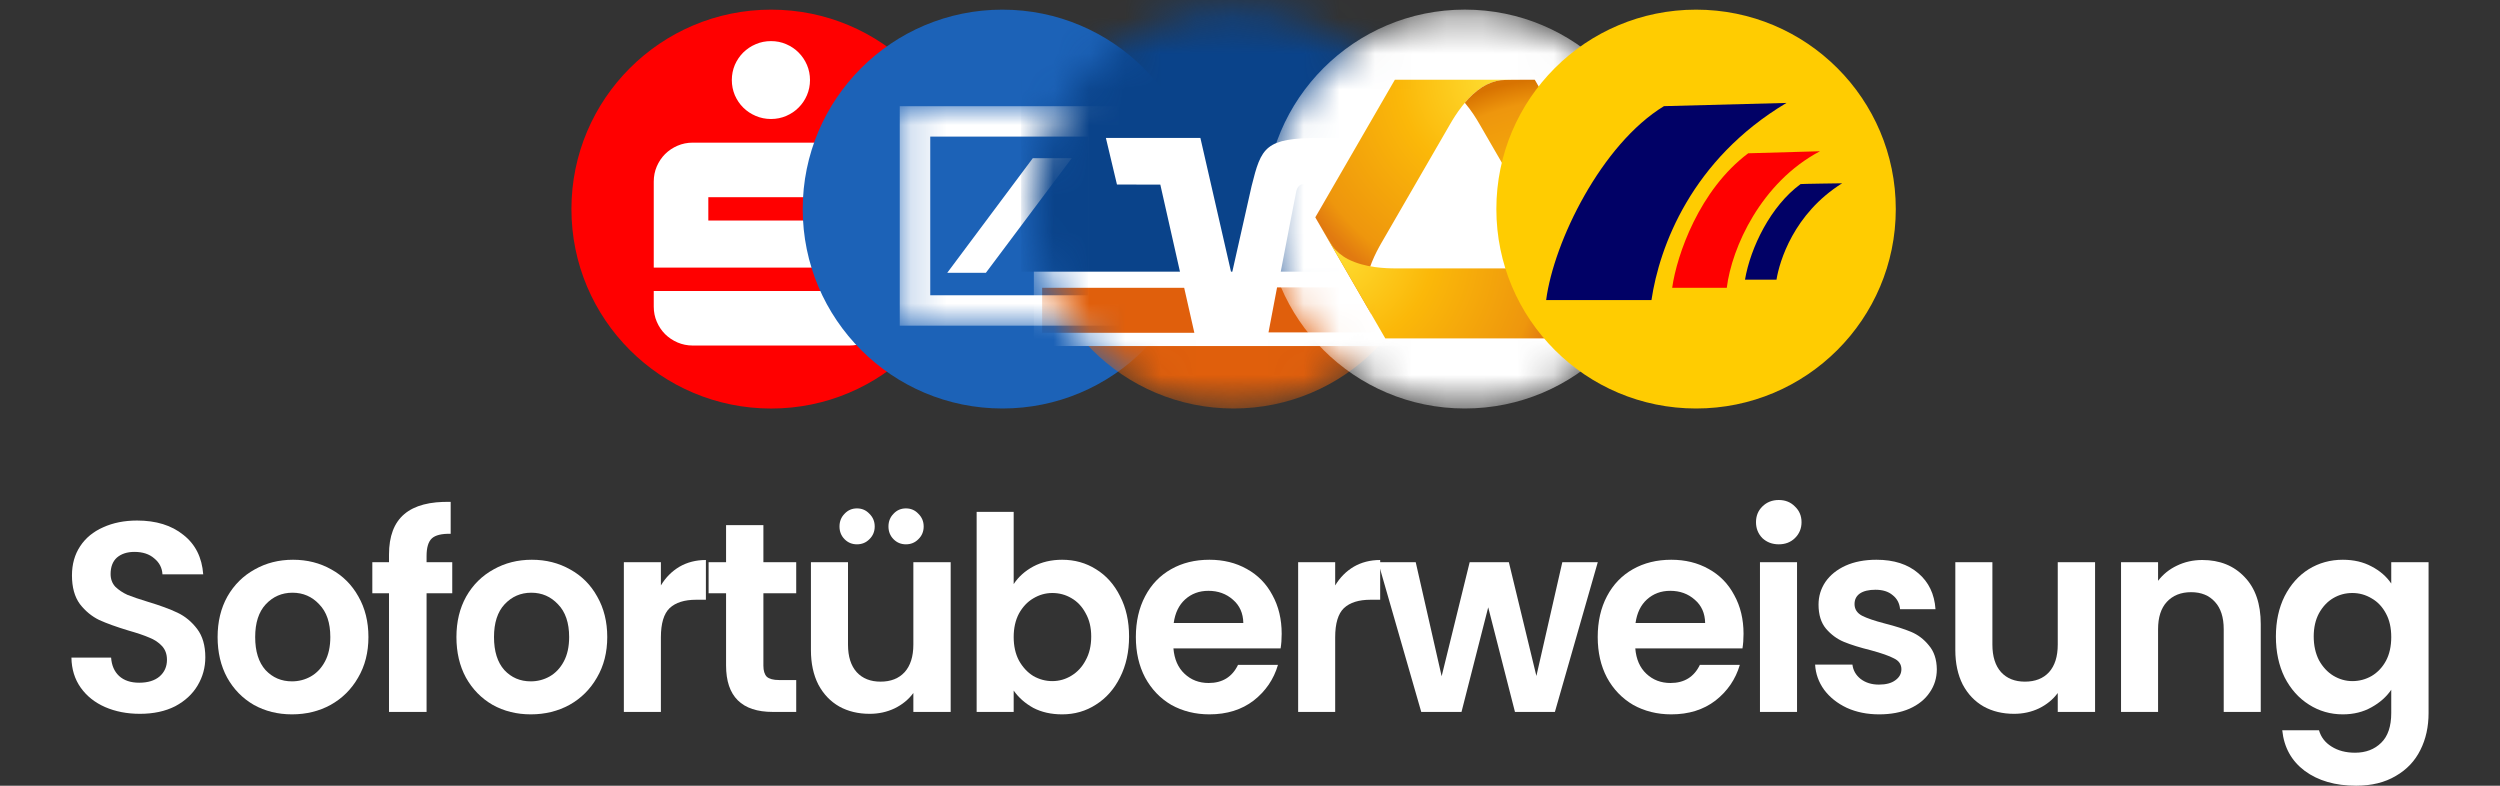
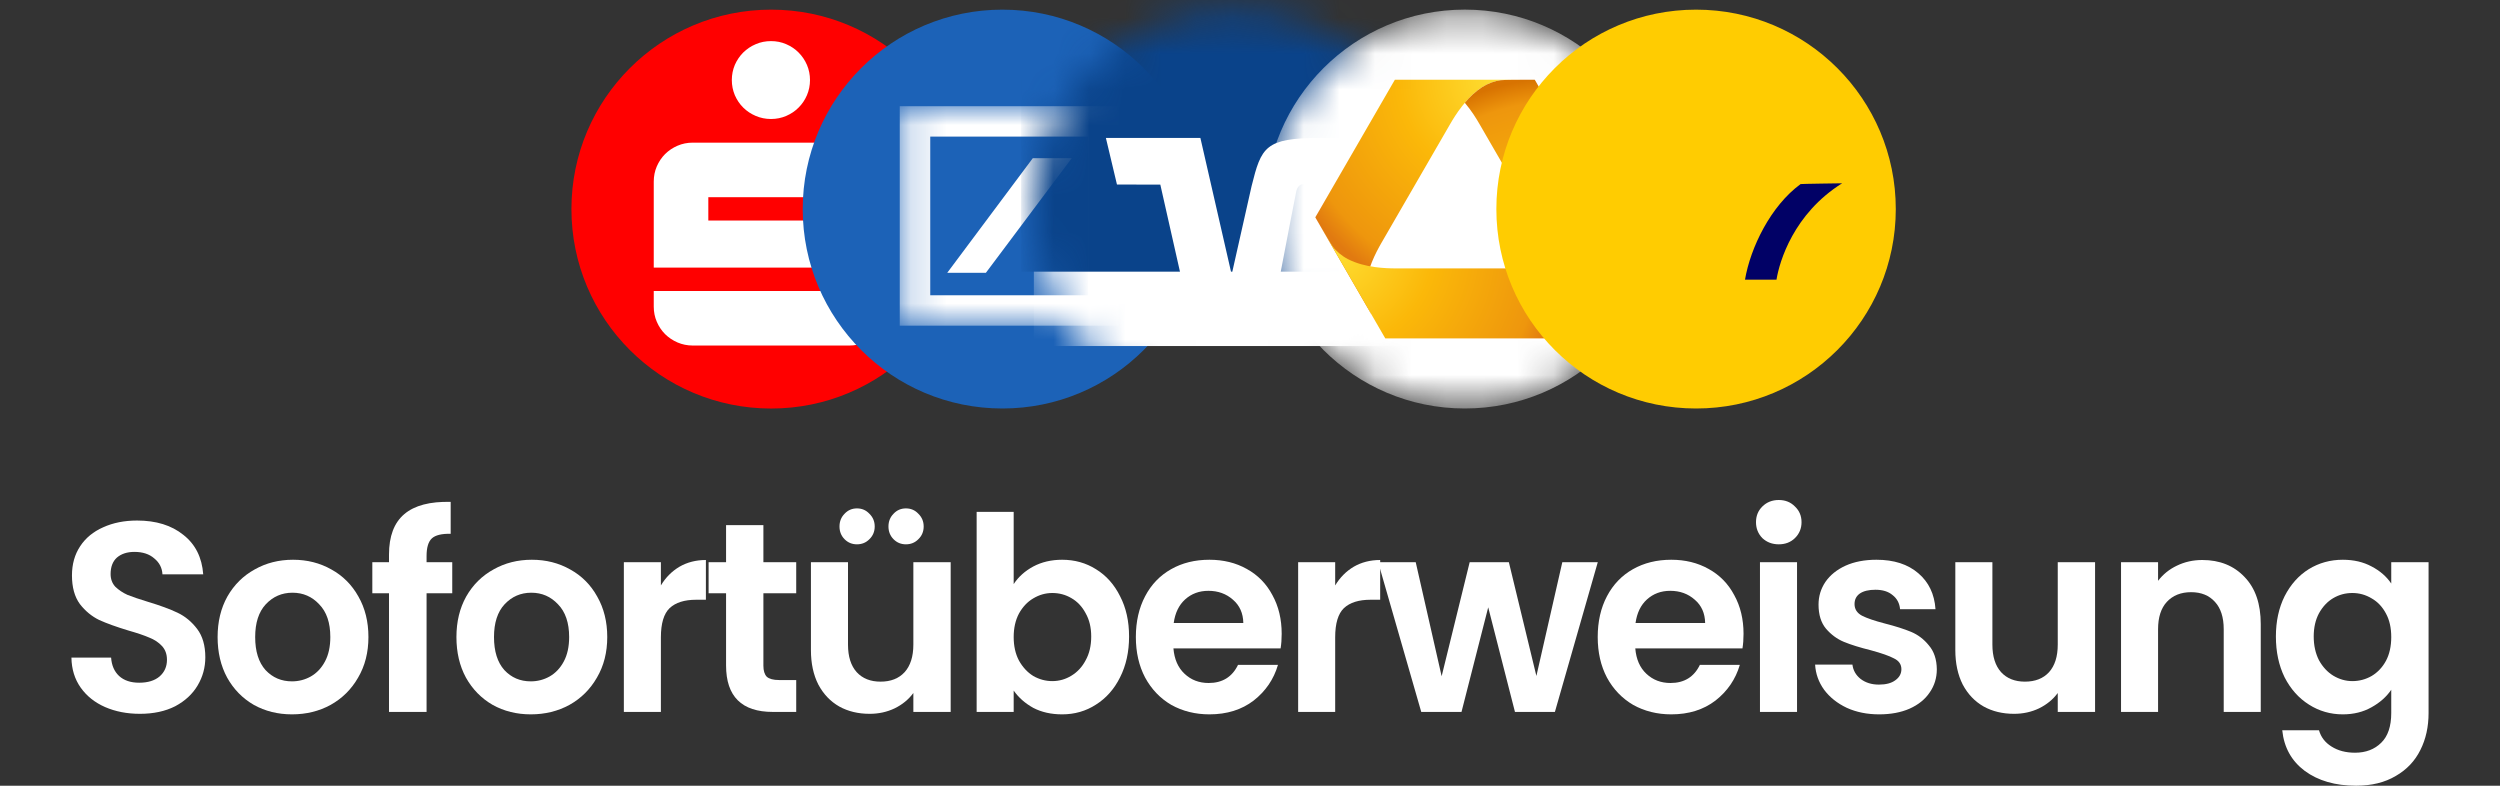
<svg xmlns="http://www.w3.org/2000/svg" width="70" height="22" viewBox="0 0 70 22" fill="none">
  <rect x="0" y="0" width="70" height="22" fill="#333333" stroke="none" />
  <path d="M21.592 11.439C24.68 11.439 27.184 8.938 27.184 5.854C27.184 2.77 24.68 0.27 21.592 0.27C18.504 0.27 16 2.77 16 5.854C16 8.938 18.504 11.439 21.592 11.439Z" fill="#FF0000" />
  <path d="M20.491 2.241C20.491 2.09 20.52 1.949 20.576 1.816C20.634 1.684 20.712 1.569 20.811 1.47C20.911 1.372 21.027 1.293 21.161 1.237C21.294 1.179 21.437 1.151 21.588 1.151C21.74 1.151 21.881 1.179 22.014 1.237C22.146 1.293 22.262 1.372 22.36 1.47C22.459 1.569 22.537 1.684 22.594 1.816C22.651 1.949 22.68 2.09 22.68 2.241C22.68 2.392 22.651 2.534 22.594 2.667C22.537 2.799 22.459 2.915 22.36 3.013C22.262 3.112 22.146 3.189 22.014 3.246C21.881 3.303 21.74 3.332 21.588 3.332C21.437 3.332 21.294 3.303 21.161 3.246C21.027 3.189 20.911 3.112 20.811 3.013C20.712 2.915 20.634 2.799 20.576 2.667C20.52 2.534 20.491 2.392 20.491 2.241ZM19.396 9.675C19.245 9.675 19.104 9.646 18.971 9.589C18.838 9.532 18.723 9.454 18.623 9.356C18.525 9.257 18.447 9.142 18.39 9.009C18.333 8.877 18.305 8.735 18.305 8.585V8.148H23.338V7.492H18.305V5.085C18.305 4.934 18.333 4.792 18.39 4.66C18.447 4.527 18.525 4.412 18.623 4.313C18.723 4.215 18.838 4.137 18.971 4.08C19.104 4.023 19.245 3.994 19.396 3.994H23.783C23.934 3.994 24.076 4.023 24.209 4.08C24.343 4.137 24.459 4.215 24.558 4.313C24.657 4.412 24.734 4.527 24.791 4.66C24.849 4.792 24.877 4.934 24.877 5.085V5.521H19.833V6.175H24.877V8.585C24.877 8.735 24.849 8.877 24.791 9.009C24.734 9.142 24.657 9.257 24.558 9.356C24.459 9.454 24.343 9.532 24.209 9.589C24.076 9.646 23.934 9.675 23.783 9.675H19.396Z" fill="white" />
  <path d="M28.067 11.438C31.156 11.438 33.659 8.938 33.659 5.854C33.659 2.77 31.156 0.27 28.067 0.27C24.979 0.27 22.476 2.77 22.476 5.854C22.476 8.938 24.979 11.438 28.067 11.438Z" fill="#1C62B7" />
  <mask id="mask0_16549_212411" style="mask-type:luminance" maskUnits="userSpaceOnUse" x="25" y="2" width="7" height="8">
    <path d="M31.346 2.965H25.176V9.127H31.346V2.965Z" fill="white" />
  </mask>
  <g mask="url(#mask0_16549_212411)">
    <path d="M25.193 2.974H31.322V9.119H25.193V2.974ZM28.918 4.43L26.523 7.638H27.605L30.008 4.43H28.918ZM26.047 8.268H30.469V3.825H26.047V8.268Z" fill="white" />
  </g>
  <mask id="mask1_16549_212411" style="mask-type:luminance" maskUnits="userSpaceOnUse" x="28" y="0" width="13" height="12">
    <path d="M40.13 5.854C40.13 2.769 37.626 0.269 34.538 0.269C31.45 0.269 28.946 2.769 28.946 5.854C28.946 8.938 31.45 11.438 34.538 11.438C37.626 11.438 40.13 8.938 40.13 5.854Z" fill="white" />
  </mask>
  <g mask="url(#mask1_16549_212411)">
-     <path d="M40.132 5.854C40.132 2.769 37.628 0.269 34.54 0.269C31.452 0.269 28.948 2.769 28.948 5.854C28.948 8.938 31.452 11.438 34.54 11.438C37.628 11.438 40.132 8.938 40.132 5.854Z" fill="#E05F0C" />
    <path d="M28.948 2.019V9.689H40.132V2.019H28.948Z" fill="white" />
-     <path d="M35.758 8.047C35.648 8.625 35.554 9.117 35.518 9.307H39.811V8.047H35.758ZM29.18 8.058V9.319H33.442L33.157 8.058H29.18Z" fill="#E05F0C" />
    <path d="M31.275 5.167L30.965 3.863H33.611L34.468 7.607H34.505L35.045 5.209C35.317 4.12 35.42 3.863 36.953 3.863H38.056C38.056 3.863 37.834 4.867 37.556 5.956C37.451 6.372 36.53 6.322 36.576 5.934C36.581 5.894 36.624 5.602 36.658 5.394C36.709 5.095 36.36 5.058 36.297 5.354C36.252 5.566 36.05 6.618 35.861 7.607H40.4V-0.12H28.592V7.607H33.039L32.489 5.169L31.275 5.167Z" fill="#0A438A" />
  </g>
  <mask id="mask2_16549_212411" style="mask-type:luminance" maskUnits="userSpaceOnUse" x="35" y="0" width="12" height="12">
    <path d="M46.606 5.854C46.606 2.769 44.102 0.269 41.014 0.269C37.925 0.269 35.422 2.769 35.422 5.854C35.422 8.938 37.925 11.438 41.014 11.438C44.102 11.438 46.606 8.938 46.606 5.854Z" fill="white" />
  </mask>
  <g mask="url(#mask2_16549_212411)">
    <path d="M41.014 11.438C44.102 11.438 46.606 8.938 46.606 5.854C46.606 2.769 44.102 0.269 41.014 0.269C37.925 0.269 35.422 2.769 35.422 5.854C35.422 8.938 37.925 11.438 41.014 11.438Z" fill="white" />
    <path d="M39.059 2.232C39.059 2.232 39.056 2.233 39.055 2.235L37.412 5.076L36.897 5.967L36.837 6.07L36.83 6.084C36.83 6.084 36.829 6.086 36.83 6.089L38.395 8.795V8.784C38.361 8.722 38.336 8.674 38.323 8.644C38.258 8.496 38.221 8.291 38.23 8.092C38.257 7.568 38.536 7.051 38.676 6.808C39.005 6.239 39.641 5.139 39.641 5.139C39.641 5.139 40.278 4.038 40.607 3.469C40.747 3.227 41.056 2.727 41.497 2.442C41.665 2.334 41.861 2.264 42.022 2.246C42.139 2.233 42.529 2.232 42.972 2.232H39.059Z" fill="url(#paint0_radial_16549_212411)" />
    <path d="M36.843 6.11C36.867 6.153 36.892 6.195 36.916 6.237L36.843 6.11ZM44.714 6.903C44.618 7.033 44.459 7.168 44.282 7.259C43.814 7.498 43.226 7.515 42.946 7.515H41.015H39.085C38.804 7.515 38.216 7.498 37.749 7.259C37.571 7.168 37.412 7.033 37.317 6.903C37.256 6.82 37.1 6.555 36.916 6.237L37.309 6.916L38.786 9.472C38.787 9.474 38.789 9.475 38.79 9.475H43.24C43.242 9.475 43.243 9.473 43.244 9.472L45.183 6.118C44.969 6.488 44.782 6.81 44.714 6.903Z" fill="url(#paint1_radial_16549_212411)" />
    <path d="M42.021 2.246C41.861 2.264 41.664 2.334 41.496 2.442C41.312 2.561 41.15 2.718 41.015 2.878C41.203 3.1 41.342 3.328 41.423 3.469C41.752 4.038 42.389 5.139 42.389 5.139C42.389 5.139 43.025 6.239 43.354 6.808C43.494 7.051 43.773 7.568 43.799 8.092C43.809 8.291 43.772 8.496 43.707 8.644C43.661 8.747 43.481 9.061 43.272 9.424L45.201 6.088L45.201 6.087V6.085L45.2 6.083L42.975 2.235L42.971 2.232C42.529 2.232 42.139 2.233 42.021 2.246Z" fill="url(#paint2_radial_16549_212411)" />
  </g>
  <path d="M47.49 11.438C50.579 11.438 53.082 8.938 53.082 5.854C53.082 2.77 50.579 0.27 47.49 0.27C44.402 0.27 41.898 2.77 41.898 5.854C41.898 8.938 44.402 11.438 47.49 11.438Z" fill="#FFCC01" />
-   <path d="M46.591 2.972L50.021 2.882C47.36 4.469 46.464 6.903 46.241 8.401H43.292C43.508 6.759 44.843 4.038 46.591 2.972Z" fill="#010166" />
  <path d="M50.417 5.154C50.424 5.148 51.579 5.132 51.579 5.132C50.222 5.982 49.824 7.319 49.742 7.83H48.86C49.013 6.931 49.58 5.765 50.417 5.154Z" fill="#010166" />
-   <path d="M48.95 4.292L50.959 4.235C49.31 5.105 48.488 6.931 48.35 8.058H46.821C46.951 7.134 47.584 5.314 48.95 4.292Z" fill="#FF0000" />
  <path d="M3.919 19.987C3.558 19.987 3.232 19.924 2.941 19.797C2.655 19.671 2.427 19.49 2.259 19.253C2.091 19.015 2.005 18.735 2 18.413H3.111C3.126 18.63 3.2 18.801 3.334 18.927C3.472 19.053 3.66 19.116 3.897 19.116C4.139 19.116 4.329 19.058 4.467 18.942C4.606 18.821 4.675 18.665 4.675 18.473C4.675 18.317 4.628 18.188 4.534 18.087C4.44 17.986 4.322 17.908 4.178 17.852C4.04 17.792 3.847 17.726 3.6 17.656C3.265 17.555 2.99 17.456 2.778 17.36C2.571 17.259 2.39 17.111 2.237 16.914C2.089 16.712 2.015 16.445 2.015 16.112C2.015 15.799 2.091 15.526 2.245 15.294C2.398 15.062 2.613 14.886 2.889 14.764C3.166 14.638 3.482 14.575 3.838 14.575C4.371 14.575 4.803 14.709 5.134 14.976C5.47 15.239 5.655 15.607 5.69 16.081H4.549C4.539 15.9 4.462 15.751 4.319 15.635C4.181 15.514 3.996 15.453 3.764 15.453C3.561 15.453 3.398 15.506 3.274 15.612C3.156 15.718 3.097 15.872 3.097 16.074C3.097 16.215 3.141 16.334 3.23 16.43C3.324 16.52 3.437 16.596 3.571 16.657C3.709 16.712 3.902 16.778 4.149 16.853C4.485 16.954 4.759 17.055 4.971 17.156C5.184 17.257 5.366 17.408 5.52 17.61C5.673 17.812 5.749 18.077 5.749 18.405C5.749 18.688 5.678 18.95 5.534 19.192C5.391 19.434 5.181 19.628 4.905 19.775C4.628 19.916 4.299 19.987 3.919 19.987Z" fill="white" />
  <path d="M8.175 20.002C7.78 20.002 7.424 19.913 7.108 19.737C6.792 19.555 6.542 19.3 6.36 18.973C6.182 18.645 6.093 18.266 6.093 17.837C6.093 17.408 6.184 17.03 6.367 16.702C6.555 16.374 6.809 16.122 7.13 15.945C7.451 15.763 7.809 15.673 8.205 15.673C8.6 15.673 8.958 15.763 9.279 15.945C9.6 16.122 9.852 16.374 10.035 16.702C10.223 17.03 10.316 17.408 10.316 17.837C10.316 18.266 10.22 18.645 10.027 18.973C9.84 19.3 9.583 19.555 9.257 19.737C8.936 19.913 8.575 20.002 8.175 20.002ZM8.175 19.078C8.363 19.078 8.538 19.033 8.701 18.942C8.869 18.846 9.002 18.705 9.101 18.518C9.2 18.332 9.249 18.105 9.249 17.837C9.249 17.439 9.146 17.133 8.938 16.921C8.736 16.704 8.486 16.596 8.19 16.596C7.893 16.596 7.644 16.704 7.441 16.921C7.244 17.133 7.145 17.439 7.145 17.837C7.145 18.236 7.241 18.544 7.434 18.761C7.632 18.973 7.879 19.078 8.175 19.078Z" fill="white" />
  <path d="M12.663 16.611H11.944V19.934H10.892V16.611H10.425V15.741H10.892V15.529C10.892 15.014 11.035 14.636 11.322 14.394C11.608 14.152 12.041 14.038 12.619 14.053V14.946C12.367 14.941 12.191 14.984 12.092 15.075C11.994 15.166 11.944 15.33 11.944 15.567V15.741H12.663V16.611Z" fill="white" />
  <path d="M14.862 20.002C14.466 20.002 14.111 19.913 13.795 19.737C13.479 19.555 13.229 19.3 13.046 18.973C12.868 18.645 12.78 18.266 12.78 17.837C12.78 17.408 12.871 17.03 13.054 16.702C13.241 16.374 13.496 16.122 13.817 15.945C14.138 15.763 14.496 15.673 14.891 15.673C15.287 15.673 15.645 15.763 15.966 15.945C16.287 16.122 16.539 16.374 16.721 16.702C16.909 17.03 17.003 17.408 17.003 17.837C17.003 18.266 16.907 18.645 16.714 18.973C16.526 19.3 16.27 19.555 15.944 19.737C15.622 19.913 15.262 20.002 14.862 20.002ZM14.862 19.078C15.049 19.078 15.225 19.033 15.388 18.942C15.556 18.846 15.689 18.705 15.788 18.518C15.887 18.332 15.936 18.105 15.936 17.837C15.936 17.439 15.832 17.133 15.625 16.921C15.422 16.704 15.173 16.596 14.877 16.596C14.58 16.596 14.331 16.704 14.128 16.921C13.931 17.133 13.832 17.439 13.832 17.837C13.832 18.236 13.928 18.544 14.121 18.761C14.318 18.973 14.565 19.078 14.862 19.078Z" fill="white" />
-   <path d="M18.505 16.392C18.638 16.17 18.811 15.996 19.024 15.869C19.241 15.743 19.488 15.68 19.765 15.68V16.793H19.491C19.164 16.793 18.918 16.871 18.75 17.027C18.587 17.184 18.505 17.456 18.505 17.845V19.934H17.468V15.741H18.505V16.392Z" fill="white" />
+   <path d="M18.505 16.392C18.638 16.17 18.811 15.996 19.024 15.869C19.241 15.743 19.488 15.68 19.765 15.68V16.793H19.491C19.164 16.793 18.918 16.871 18.75 17.027C18.587 17.184 18.505 17.456 18.505 17.845V19.934H17.468V15.741H18.505V16.392" fill="white" />
  <path d="M21.375 16.611V18.64C21.375 18.781 21.407 18.884 21.471 18.95C21.54 19.01 21.654 19.041 21.812 19.041H22.294V19.934H21.642C20.767 19.934 20.33 19.5 20.33 18.632V16.611H19.841V15.741H20.33V14.704H21.375V15.741H22.294V16.611H21.375Z" fill="white" />
  <path d="M26.619 15.741V19.934H25.574V19.404C25.44 19.586 25.265 19.729 25.048 19.835C24.835 19.936 24.603 19.987 24.351 19.987C24.03 19.987 23.746 19.919 23.499 19.782C23.252 19.641 23.057 19.437 22.914 19.169C22.775 18.897 22.706 18.574 22.706 18.201V15.741H23.744V18.049C23.744 18.382 23.825 18.64 23.988 18.821C24.151 18.998 24.373 19.086 24.655 19.086C24.942 19.086 25.166 18.998 25.329 18.821C25.492 18.64 25.574 18.382 25.574 18.049V15.741H26.619ZM23.995 15.241C23.857 15.241 23.741 15.193 23.647 15.097C23.553 15.002 23.506 14.883 23.506 14.742C23.506 14.6 23.553 14.482 23.647 14.386C23.741 14.285 23.857 14.235 23.995 14.235C24.134 14.235 24.25 14.285 24.344 14.386C24.442 14.482 24.492 14.6 24.492 14.742C24.492 14.883 24.442 15.002 24.344 15.097C24.25 15.193 24.134 15.241 23.995 15.241ZM25.366 15.241C25.228 15.241 25.112 15.193 25.018 15.097C24.924 15.002 24.877 14.883 24.877 14.742C24.877 14.6 24.924 14.482 25.018 14.386C25.112 14.285 25.228 14.235 25.366 14.235C25.505 14.235 25.621 14.285 25.715 14.386C25.813 14.482 25.863 14.6 25.863 14.742C25.863 14.883 25.813 15.002 25.715 15.097C25.621 15.193 25.505 15.241 25.366 15.241Z" fill="white" />
  <path d="M28.383 16.354C28.516 16.152 28.699 15.988 28.931 15.862C29.168 15.736 29.438 15.673 29.739 15.673C30.09 15.673 30.406 15.761 30.687 15.938C30.974 16.114 31.199 16.366 31.362 16.694C31.53 17.017 31.614 17.393 31.614 17.822C31.614 18.251 31.53 18.632 31.362 18.965C31.199 19.293 30.974 19.548 30.687 19.729C30.406 19.911 30.09 20.002 29.739 20.002C29.433 20.002 29.163 19.941 28.931 19.82C28.704 19.694 28.521 19.533 28.383 19.336V19.934H27.346V14.333H28.383V16.354ZM30.554 17.822C30.554 17.57 30.502 17.353 30.398 17.171C30.3 16.985 30.166 16.843 29.998 16.747C29.835 16.651 29.657 16.604 29.465 16.604C29.277 16.604 29.099 16.654 28.931 16.755C28.768 16.851 28.635 16.992 28.531 17.179C28.432 17.366 28.383 17.585 28.383 17.837C28.383 18.09 28.432 18.309 28.531 18.496C28.635 18.682 28.768 18.826 28.931 18.927C29.099 19.023 29.277 19.071 29.465 19.071C29.657 19.071 29.835 19.02 29.998 18.92C30.166 18.819 30.3 18.675 30.398 18.488C30.502 18.302 30.554 18.079 30.554 17.822Z" fill="white" />
  <path d="M35.887 17.746C35.887 17.898 35.877 18.034 35.857 18.155H32.856C32.881 18.458 32.985 18.695 33.168 18.866C33.35 19.038 33.575 19.124 33.842 19.124C34.227 19.124 34.501 18.955 34.664 18.617H35.783C35.665 19.02 35.438 19.353 35.102 19.616C34.766 19.873 34.353 20.002 33.864 20.002C33.469 20.002 33.113 19.913 32.797 19.737C32.486 19.555 32.242 19.3 32.064 18.973C31.891 18.645 31.804 18.266 31.804 17.837C31.804 17.403 31.891 17.022 32.064 16.694C32.236 16.366 32.479 16.114 32.79 15.938C33.101 15.761 33.459 15.673 33.864 15.673C34.254 15.673 34.603 15.758 34.909 15.93C35.22 16.101 35.46 16.346 35.628 16.664C35.801 16.977 35.887 17.338 35.887 17.746ZM34.813 17.444C34.808 17.171 34.711 16.954 34.524 16.793C34.336 16.626 34.106 16.543 33.834 16.543C33.578 16.543 33.36 16.624 33.182 16.785C33.01 16.942 32.903 17.161 32.864 17.444H34.813Z" fill="white" />
  <path d="M37.385 16.392C37.519 16.17 37.691 15.996 37.904 15.869C38.121 15.743 38.368 15.68 38.645 15.68V16.793H38.371C38.045 16.793 37.798 16.871 37.63 17.027C37.467 17.184 37.385 17.456 37.385 17.845V19.934H36.348V15.741H37.385V16.392Z" fill="white" />
  <path d="M44.738 15.741L43.537 19.934H42.419L41.67 17.005L40.922 19.934H39.795L38.588 15.741H39.64L40.366 18.935L41.151 15.741H42.248L43.019 18.927L43.745 15.741H44.738Z" fill="white" />
  <path d="M48.819 17.746C48.819 17.898 48.809 18.034 48.789 18.155H45.788C45.813 18.458 45.916 18.695 46.099 18.866C46.282 19.038 46.507 19.124 46.774 19.124C47.159 19.124 47.433 18.955 47.596 18.617H48.715C48.596 19.02 48.369 19.353 48.033 19.616C47.697 19.873 47.285 20.002 46.796 20.002C46.401 20.002 46.045 19.913 45.729 19.737C45.418 19.555 45.173 19.3 44.995 18.973C44.822 18.645 44.736 18.266 44.736 17.837C44.736 17.403 44.822 17.022 44.995 16.694C45.168 16.366 45.41 16.114 45.721 15.938C46.033 15.761 46.391 15.673 46.796 15.673C47.186 15.673 47.534 15.758 47.841 15.93C48.152 16.101 48.391 16.346 48.559 16.664C48.732 16.977 48.819 17.338 48.819 17.746ZM47.744 17.444C47.739 17.171 47.643 16.954 47.455 16.793C47.267 16.626 47.038 16.543 46.766 16.543C46.509 16.543 46.292 16.624 46.114 16.785C45.941 16.942 45.835 17.161 45.795 17.444H47.744Z" fill="white" />
  <path d="M49.806 15.241C49.623 15.241 49.47 15.183 49.346 15.067C49.228 14.946 49.168 14.797 49.168 14.621C49.168 14.444 49.228 14.298 49.346 14.182C49.47 14.06 49.623 14 49.806 14C49.988 14 50.139 14.06 50.258 14.182C50.381 14.298 50.443 14.444 50.443 14.621C50.443 14.797 50.381 14.946 50.258 15.067C50.139 15.183 49.988 15.241 49.806 15.241ZM50.317 15.741V19.934H49.279V15.741H50.317Z" fill="white" />
  <path d="M52.616 20.002C52.28 20.002 51.979 19.941 51.712 19.82C51.445 19.694 51.233 19.525 51.075 19.313C50.922 19.101 50.838 18.866 50.823 18.609H51.868C51.888 18.771 51.964 18.904 52.097 19.01C52.236 19.116 52.406 19.169 52.609 19.169C52.806 19.169 52.959 19.129 53.068 19.048C53.182 18.967 53.239 18.864 53.239 18.738C53.239 18.602 53.169 18.501 53.031 18.435C52.898 18.364 52.683 18.289 52.386 18.208C52.08 18.132 51.828 18.054 51.631 17.973C51.438 17.893 51.27 17.769 51.127 17.602C50.989 17.436 50.919 17.212 50.919 16.929C50.919 16.697 50.983 16.485 51.112 16.293C51.245 16.101 51.433 15.95 51.675 15.839C51.922 15.728 52.211 15.673 52.542 15.673C53.031 15.673 53.421 15.799 53.713 16.051C54.004 16.298 54.165 16.634 54.194 17.058H53.202C53.187 16.891 53.117 16.76 52.994 16.664C52.876 16.563 52.715 16.513 52.512 16.513C52.325 16.513 52.179 16.548 52.075 16.619C51.976 16.689 51.927 16.788 51.927 16.914C51.927 17.055 51.996 17.164 52.135 17.239C52.273 17.31 52.488 17.383 52.779 17.459C53.075 17.534 53.32 17.613 53.513 17.693C53.705 17.774 53.871 17.9 54.009 18.072C54.152 18.238 54.227 18.46 54.231 18.738C54.231 18.98 54.165 19.197 54.031 19.389C53.903 19.581 53.715 19.732 53.468 19.843C53.226 19.949 52.942 20.002 52.616 20.002Z" fill="white" />
  <path d="M58.662 15.741V19.934H57.617V19.404C57.484 19.585 57.308 19.729 57.091 19.835C56.879 19.936 56.646 19.987 56.395 19.987C56.073 19.987 55.789 19.919 55.542 19.782C55.295 19.641 55.1 19.437 54.957 19.169C54.819 18.897 54.749 18.574 54.749 18.201V15.741H55.787V18.049C55.787 18.382 55.868 18.639 56.031 18.821C56.194 18.998 56.417 19.086 56.698 19.086C56.985 19.086 57.21 18.998 57.373 18.821C57.536 18.639 57.617 18.382 57.617 18.049V15.741H58.662Z" fill="white" />
  <path d="M61.664 15.68C62.153 15.68 62.548 15.839 62.849 16.157C63.151 16.47 63.301 16.909 63.301 17.474V19.934H62.264V17.618C62.264 17.285 62.182 17.03 62.019 16.853C61.856 16.672 61.634 16.581 61.352 16.581C61.066 16.581 60.839 16.672 60.671 16.853C60.508 17.03 60.426 17.285 60.426 17.618V19.934H59.389V15.741H60.426V16.263C60.565 16.081 60.74 15.94 60.952 15.839C61.17 15.733 61.407 15.68 61.664 15.68Z" fill="white" />
  <path d="M65.599 15.673C65.906 15.673 66.175 15.736 66.407 15.862C66.639 15.983 66.822 16.142 66.955 16.339V15.741H68V19.964C68 20.352 67.923 20.698 67.77 21.001C67.617 21.309 67.388 21.551 67.081 21.727C66.775 21.909 66.404 22 65.97 22C65.387 22 64.908 21.861 64.532 21.584C64.162 21.306 63.952 20.928 63.903 20.448H64.932C64.987 20.64 65.103 20.791 65.281 20.902C65.463 21.018 65.683 21.076 65.94 21.076C66.241 21.076 66.486 20.983 66.674 20.797C66.861 20.615 66.955 20.337 66.955 19.964V19.313C66.822 19.51 66.637 19.674 66.4 19.805C66.167 19.936 65.901 20.002 65.599 20.002C65.254 20.002 64.937 19.911 64.651 19.729C64.364 19.548 64.137 19.293 63.969 18.965C63.806 18.632 63.725 18.251 63.725 17.822C63.725 17.398 63.806 17.022 63.969 16.694C64.137 16.366 64.362 16.114 64.643 15.938C64.93 15.761 65.249 15.673 65.599 15.673ZM66.955 17.837C66.955 17.58 66.906 17.36 66.807 17.179C66.708 16.992 66.575 16.851 66.407 16.755C66.239 16.654 66.059 16.604 65.866 16.604C65.673 16.604 65.496 16.651 65.332 16.747C65.169 16.843 65.036 16.984 64.932 17.171C64.834 17.353 64.784 17.57 64.784 17.822C64.784 18.074 64.834 18.296 64.932 18.488C65.036 18.675 65.169 18.819 65.332 18.919C65.501 19.02 65.678 19.071 65.866 19.071C66.059 19.071 66.239 19.023 66.407 18.927C66.575 18.826 66.708 18.685 66.807 18.503C66.906 18.317 66.955 18.095 66.955 17.837Z" fill="white" />
  <defs>
    <radialGradient id="paint0_radial_16549_212411" cx="0" cy="0" r="1" gradientUnits="userSpaceOnUse" gradientTransform="translate(42.02 2.232) scale(6.467 6.458)">
      <stop stop-color="#FEDF33" />
      <stop offset="0.44" stop-color="#FBB809" />
      <stop offset="0.9" stop-color="#EE960D" />
      <stop offset="1" stop-color="#E17A10" />
    </radialGradient>
    <radialGradient id="paint1_radial_16549_212411" cx="0" cy="0" r="1" gradientUnits="userSpaceOnUse" gradientTransform="translate(37.309 6.916) scale(6.464 6.455)">
      <stop stop-color="#FEDF33" />
      <stop offset="0.44" stop-color="#FBB809" />
      <stop offset="0.9" stop-color="#EE960D" />
      <stop offset="1" stop-color="#E17A10" />
    </radialGradient>
    <radialGradient id="paint2_radial_16549_212411" cx="0" cy="0" r="1" gradientUnits="userSpaceOnUse" gradientTransform="translate(43.703 8.664) scale(6.482 6.473)">
      <stop stop-color="#FEDF33" />
      <stop offset="0.44" stop-color="#FBB809" />
      <stop offset="0.9" stop-color="#EE960D" />
      <stop offset="1" stop-color="#D87301" />
    </radialGradient>
  </defs>
</svg>